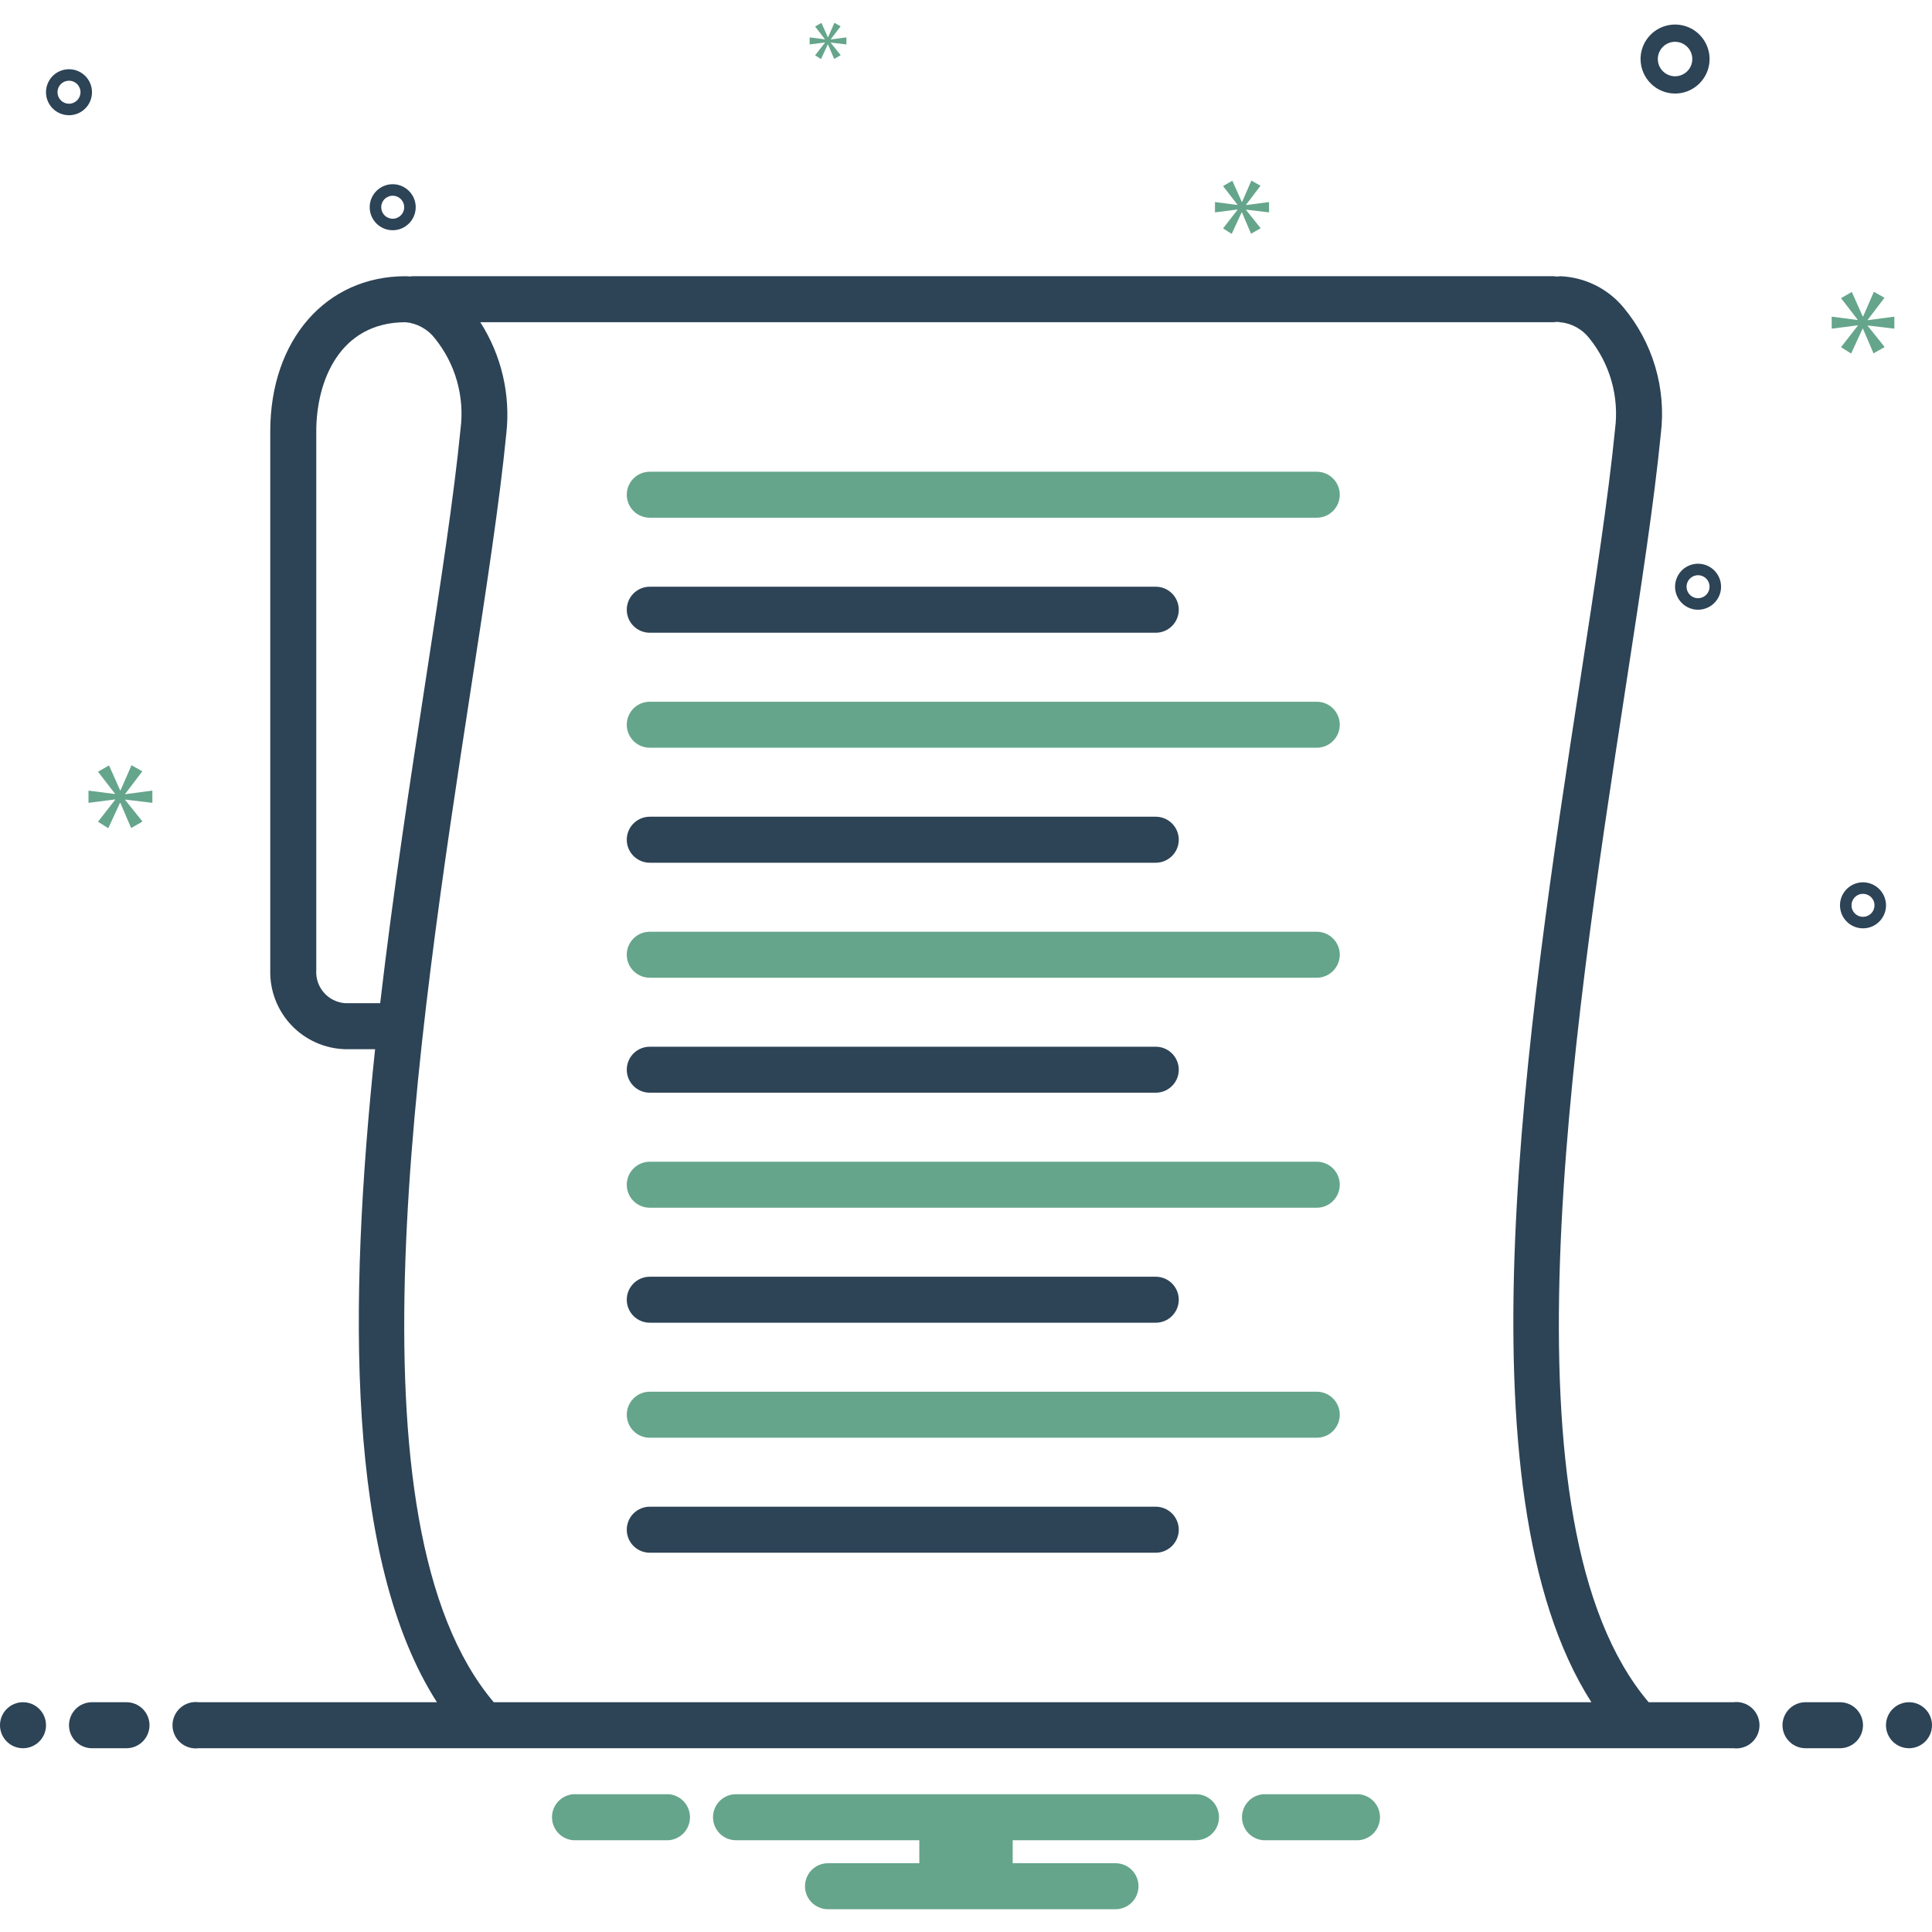
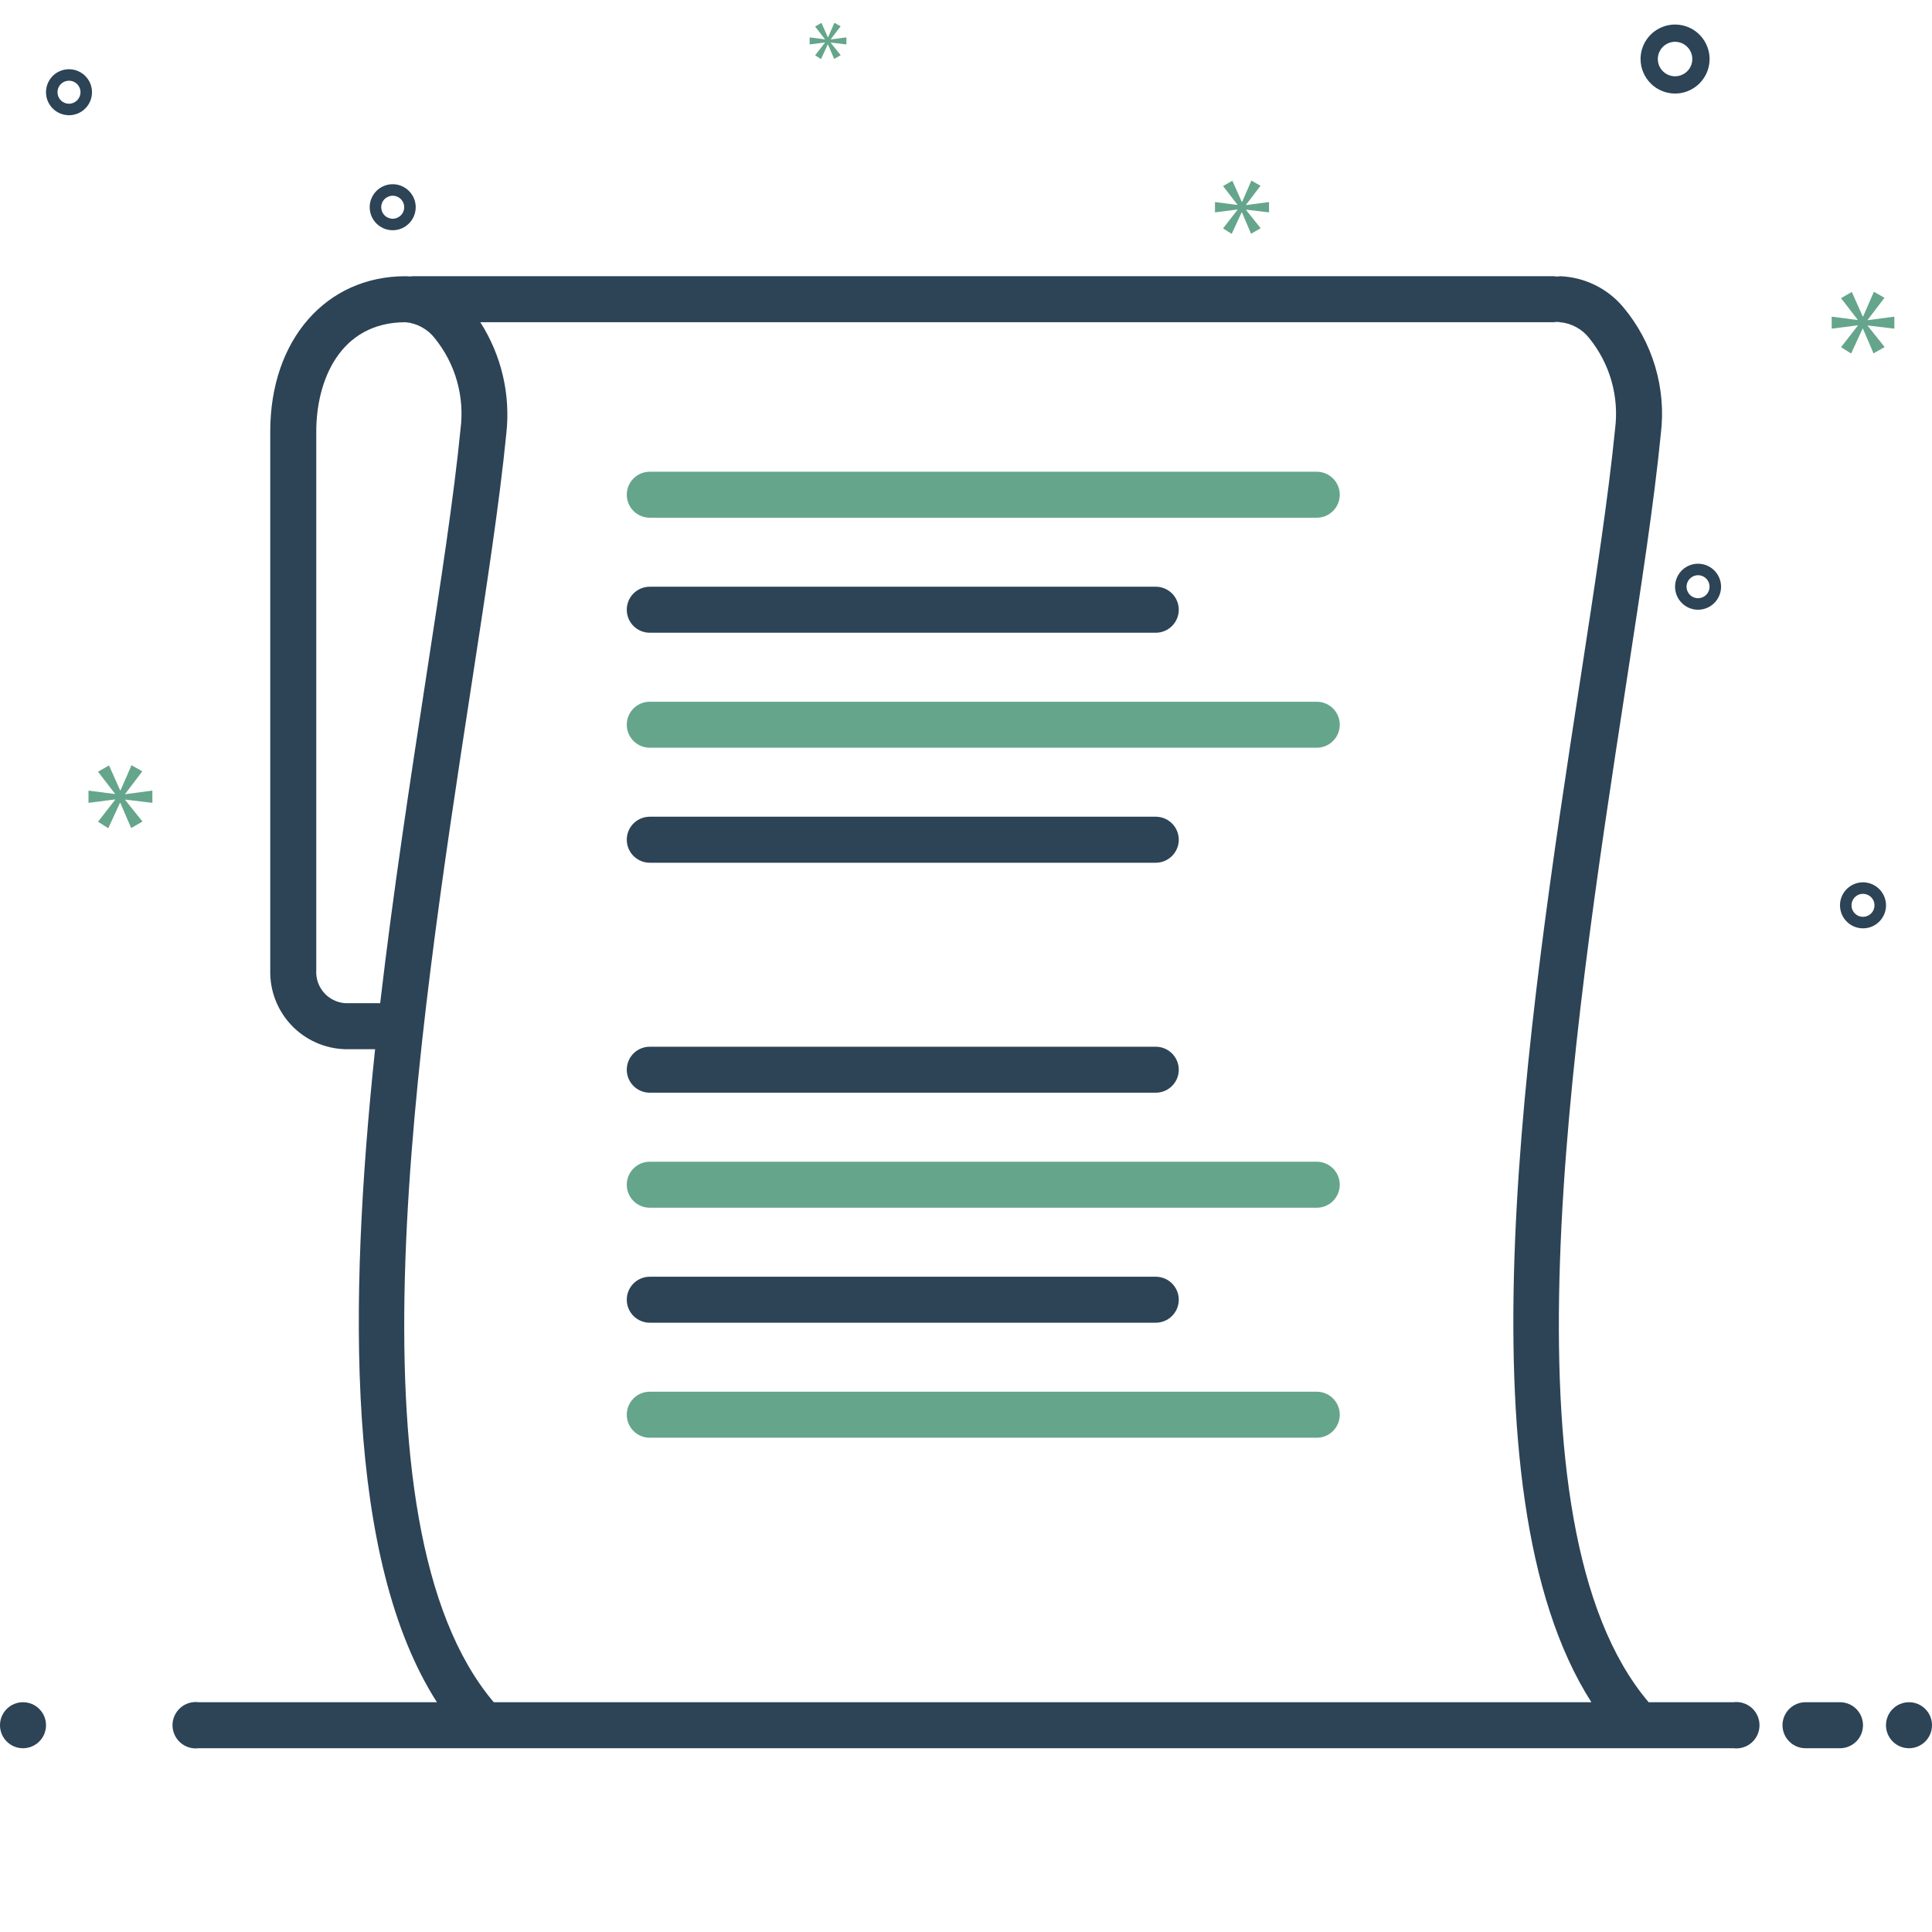
<svg xmlns="http://www.w3.org/2000/svg" width="60" height="60" viewBox="0 0 60 60" fill="none">
  <g clip-path="url(#clip0_322_1067)">
    <path d="M40.893 21.793H20.179C19.99 21.793 19.808 21.868 19.674 22.002C19.54 22.136 19.465 22.317 19.465 22.507C19.465 22.696 19.54 22.878 19.674 23.012C19.808 23.146 19.99 23.221 20.179 23.221H40.893C41.083 23.221 41.264 23.146 41.398 23.012C41.532 22.878 41.608 22.696 41.608 22.507C41.608 22.317 41.532 22.136 41.398 22.002C41.264 21.868 41.083 21.793 40.893 21.793Z" fill="#65A58B" />
    <path d="M20.179 26.793H35.893C36.083 26.793 36.264 26.717 36.398 26.583C36.532 26.449 36.608 26.268 36.608 26.078C36.608 25.889 36.532 25.707 36.398 25.573C36.264 25.439 36.083 25.364 35.893 25.364H20.179C19.99 25.364 19.808 25.439 19.674 25.573C19.54 25.707 19.465 25.889 19.465 26.078C19.465 26.268 19.54 26.449 19.674 26.583C19.808 26.717 19.99 26.793 20.179 26.793Z" fill="#2D4356" />
-     <path d="M40.893 28.936H20.179C19.99 28.936 19.808 29.011 19.674 29.145C19.54 29.279 19.465 29.46 19.465 29.65C19.465 29.839 19.54 30.021 19.674 30.155C19.808 30.289 19.99 30.364 20.179 30.364H40.893C41.083 30.364 41.264 30.289 41.398 30.155C41.532 30.021 41.608 29.839 41.608 29.65C41.608 29.46 41.532 29.279 41.398 29.145C41.264 29.011 41.083 28.936 40.893 28.936Z" fill="#65A58B" />
    <path d="M20.179 33.935H35.893C36.083 33.935 36.264 33.86 36.398 33.726C36.532 33.592 36.608 33.411 36.608 33.221C36.608 33.032 36.532 32.85 36.398 32.716C36.264 32.582 36.083 32.507 35.893 32.507H20.179C19.99 32.507 19.808 32.582 19.674 32.716C19.54 32.85 19.465 33.032 19.465 33.221C19.465 33.411 19.54 33.592 19.674 33.726C19.808 33.86 19.99 33.935 20.179 33.935Z" fill="#2D4356" />
    <path d="M40.893 36.078H20.179C19.99 36.078 19.808 36.154 19.674 36.288C19.54 36.422 19.465 36.603 19.465 36.793C19.465 36.982 19.54 37.164 19.674 37.298C19.808 37.432 19.99 37.507 20.179 37.507H40.893C41.083 37.507 41.264 37.432 41.398 37.298C41.532 37.164 41.608 36.982 41.608 36.793C41.608 36.603 41.532 36.422 41.398 36.288C41.264 36.154 41.083 36.078 40.893 36.078Z" fill="#65A58B" />
    <path d="M20.179 41.078H35.893C36.083 41.078 36.264 41.003 36.398 40.869C36.532 40.735 36.608 40.553 36.608 40.364C36.608 40.175 36.532 39.993 36.398 39.859C36.264 39.725 36.083 39.65 35.893 39.65H20.179C19.99 39.65 19.808 39.725 19.674 39.859C19.54 39.993 19.465 40.175 19.465 40.364C19.465 40.553 19.54 40.735 19.674 40.869C19.808 41.003 19.99 41.078 20.179 41.078Z" fill="#2D4356" />
    <path d="M40.893 43.221H20.179C19.99 43.221 19.808 43.296 19.674 43.43C19.54 43.564 19.465 43.746 19.465 43.935C19.465 44.125 19.54 44.307 19.674 44.441C19.808 44.575 19.99 44.65 20.179 44.65H40.893C41.083 44.65 41.264 44.575 41.398 44.441C41.532 44.307 41.608 44.125 41.608 43.935C41.608 43.746 41.532 43.564 41.398 43.43C41.264 43.296 41.083 43.221 40.893 43.221Z" fill="#65A58B" />
-     <path d="M35.893 46.792H20.179C19.99 46.792 19.808 46.868 19.674 47.002C19.54 47.136 19.465 47.317 19.465 47.507C19.465 47.696 19.54 47.878 19.674 48.012C19.808 48.146 19.99 48.221 20.179 48.221H35.893C36.083 48.221 36.264 48.146 36.398 48.012C36.532 47.878 36.608 47.696 36.608 47.507C36.608 47.317 36.532 47.136 36.398 47.002C36.264 46.868 36.083 46.792 35.893 46.792Z" fill="#2D4356" />
    <path d="M40.893 14.65H20.179C19.99 14.65 19.808 14.725 19.674 14.859C19.54 14.993 19.465 15.175 19.465 15.364C19.465 15.553 19.54 15.735 19.674 15.869C19.808 16.003 19.99 16.078 20.179 16.078H40.893C41.083 16.078 41.264 16.003 41.398 15.869C41.532 15.735 41.608 15.553 41.608 15.364C41.608 15.175 41.532 14.993 41.398 14.859C41.264 14.725 41.083 14.65 40.893 14.65Z" fill="#65A58B" />
    <path d="M20.179 19.65H35.893C36.083 19.65 36.264 19.575 36.398 19.441C36.532 19.307 36.608 19.125 36.608 18.936C36.608 18.746 36.532 18.564 36.398 18.43C36.264 18.296 36.083 18.221 35.893 18.221H20.179C19.99 18.221 19.808 18.296 19.674 18.43C19.54 18.564 19.465 18.746 19.465 18.936C19.465 19.125 19.54 19.307 19.674 19.441C19.808 19.575 19.99 19.65 20.179 19.65Z" fill="#2D4356" />
    <path d="M0.714 54.293C1.109 54.293 1.429 53.973 1.429 53.578C1.429 53.184 1.109 52.864 0.714 52.864C0.32 52.864 0 53.184 0 53.578C0 53.973 0.32 54.293 0.714 54.293Z" fill="#2D4356" />
-     <path d="M3.928 52.864H2.857C2.667 52.864 2.486 52.939 2.352 53.073C2.218 53.207 2.143 53.389 2.143 53.578C2.143 53.768 2.218 53.949 2.352 54.083C2.486 54.217 2.667 54.293 2.857 54.293H3.928C4.118 54.293 4.299 54.217 4.433 54.083C4.567 53.949 4.643 53.768 4.643 53.578C4.643 53.389 4.567 53.207 4.433 53.073C4.299 52.939 4.118 52.864 3.928 52.864Z" fill="#2D4356" />
-     <path d="M42.197 55.721H39.23C39.051 55.736 38.883 55.817 38.761 55.949C38.639 56.082 38.571 56.255 38.571 56.435C38.571 56.616 38.639 56.789 38.761 56.922C38.883 57.054 39.051 57.135 39.23 57.15H42.197C42.377 57.135 42.545 57.054 42.667 56.922C42.789 56.789 42.857 56.616 42.857 56.435C42.857 56.255 42.789 56.082 42.667 55.949C42.545 55.817 42.377 55.736 42.197 55.721ZM20.769 55.721H17.802C17.622 55.736 17.455 55.817 17.333 55.949C17.21 56.082 17.143 56.255 17.143 56.435C17.143 56.616 17.21 56.789 17.333 56.922C17.455 57.054 17.622 57.135 17.802 57.15H20.769C20.948 57.135 21.116 57.054 21.238 56.922C21.36 56.789 21.428 56.616 21.428 56.435C21.428 56.255 21.36 56.082 21.238 55.949C21.116 55.817 20.948 55.736 20.769 55.721ZM37.143 55.721H22.857C22.667 55.721 22.486 55.796 22.352 55.93C22.218 56.064 22.143 56.246 22.143 56.435C22.143 56.625 22.218 56.807 22.352 56.941C22.486 57.075 22.667 57.15 22.857 57.15H28.55V57.864H25.714C25.525 57.864 25.343 57.939 25.209 58.073C25.075 58.207 25 58.389 25 58.578C25 58.768 25.075 58.95 25.209 59.083C25.343 59.217 25.525 59.293 25.714 59.293H34.643C34.832 59.293 35.014 59.217 35.148 59.083C35.282 58.95 35.357 58.768 35.357 58.578C35.357 58.389 35.282 58.207 35.148 58.073C35.014 57.939 34.832 57.864 34.643 57.864H31.45V57.15H37.143C37.332 57.15 37.514 57.075 37.648 56.941C37.782 56.807 37.857 56.625 37.857 56.435C37.857 56.246 37.782 56.064 37.648 55.93C37.514 55.796 37.332 55.721 37.143 55.721Z" fill="#65A58B" />
    <path d="M57.143 52.864H56.072C55.882 52.864 55.701 52.939 55.567 53.073C55.433 53.207 55.357 53.389 55.357 53.578C55.357 53.768 55.433 53.949 55.567 54.083C55.701 54.217 55.882 54.293 56.072 54.293H57.143C57.333 54.293 57.514 54.217 57.648 54.083C57.782 53.949 57.857 53.768 57.857 53.578C57.857 53.389 57.782 53.207 57.648 53.073C57.514 52.939 57.333 52.864 57.143 52.864Z" fill="#2D4356" />
    <path d="M59.286 54.293C59.68 54.293 60 53.973 60 53.578C60 53.184 59.68 52.864 59.286 52.864C58.891 52.864 58.571 53.184 58.571 53.578C58.571 53.973 58.891 54.293 59.286 54.293Z" fill="#2D4356" />
    <path d="M53.829 52.864H51.2C46.497 47.326 48.799 32.32 50.49 21.318C50.962 18.248 51.37 15.597 51.579 13.467C51.664 12.769 51.604 12.06 51.404 11.386C51.204 10.711 50.868 10.085 50.416 9.545C50.175 9.255 49.875 9.019 49.537 8.853C49.198 8.686 48.828 8.593 48.451 8.578C48.389 8.591 48.324 8.591 48.262 8.578H12.81C12.783 8.579 12.756 8.582 12.729 8.586C12.685 8.584 12.64 8.578 12.596 8.578C10.121 8.578 8.393 10.56 8.393 13.397V30.133C8.378 30.766 8.614 31.379 9.05 31.839C9.486 32.298 10.086 32.566 10.719 32.584H11.649C10.808 40.552 10.752 48.465 13.569 52.864H6.171C6.069 52.851 5.966 52.859 5.868 52.889C5.77 52.919 5.68 52.969 5.603 53.037C5.526 53.104 5.464 53.188 5.422 53.281C5.379 53.374 5.357 53.476 5.357 53.578C5.357 53.681 5.379 53.782 5.422 53.875C5.464 53.969 5.526 54.052 5.603 54.12C5.68 54.187 5.77 54.238 5.868 54.267C5.966 54.297 6.069 54.306 6.171 54.292H53.829C53.931 54.306 54.034 54.297 54.132 54.267C54.23 54.238 54.321 54.187 54.398 54.12C54.475 54.052 54.536 53.969 54.579 53.875C54.621 53.782 54.643 53.681 54.643 53.578C54.643 53.476 54.621 53.374 54.579 53.281C54.536 53.188 54.475 53.104 54.398 53.037C54.321 52.969 54.23 52.919 54.132 52.889C54.034 52.859 53.931 52.851 53.829 52.864V52.864ZM10.719 31.155C10.465 31.137 10.228 31.02 10.06 30.828C9.892 30.637 9.806 30.387 9.822 30.133V13.397C9.822 11.833 10.548 10.007 12.596 10.007C12.773 10.023 12.945 10.076 13.101 10.162C13.257 10.248 13.394 10.364 13.503 10.505C13.82 10.897 14.055 11.349 14.192 11.834C14.329 12.319 14.367 12.827 14.302 13.327C14.096 15.418 13.692 18.052 13.223 21.101C12.742 24.232 12.212 27.679 11.807 31.155L10.719 31.155ZM15.334 52.864C10.638 47.321 12.945 32.315 14.635 21.318C15.107 18.248 15.514 15.597 15.724 13.467C15.859 12.255 15.574 11.034 14.916 10.007H48.262C48.324 9.994 48.389 9.994 48.451 10.007C48.628 10.023 48.8 10.076 48.956 10.162C49.112 10.247 49.249 10.364 49.358 10.505C49.675 10.897 49.909 11.349 50.047 11.834C50.184 12.319 50.222 12.827 50.157 13.327C49.951 15.419 49.547 18.052 49.078 21.101C47.429 31.831 45.208 46.28 49.422 52.864H15.334ZM52.021 2.905C52.233 2.905 52.44 2.842 52.616 2.724C52.792 2.607 52.929 2.439 53.011 2.244C53.092 2.048 53.113 1.832 53.072 1.625C53.03 1.417 52.928 1.226 52.778 1.076C52.629 0.926 52.438 0.824 52.23 0.783C52.022 0.741 51.806 0.763 51.611 0.844C51.415 0.925 51.248 1.062 51.13 1.238C51.012 1.415 50.949 1.622 50.949 1.834C50.95 2.118 51.063 2.39 51.264 2.591C51.464 2.792 51.737 2.905 52.021 2.905ZM52.021 1.298C52.127 1.298 52.23 1.329 52.318 1.388C52.407 1.447 52.475 1.531 52.516 1.629C52.556 1.727 52.567 1.834 52.546 1.938C52.526 2.042 52.474 2.138 52.4 2.212C52.325 2.287 52.229 2.338 52.125 2.359C52.021 2.38 51.914 2.369 51.816 2.329C51.718 2.288 51.634 2.219 51.575 2.131C51.516 2.043 51.485 1.94 51.485 1.834C51.485 1.692 51.542 1.555 51.642 1.455C51.742 1.355 51.879 1.298 52.021 1.298ZM57.857 27.401C57.716 27.401 57.578 27.443 57.46 27.522C57.343 27.6 57.251 27.712 57.197 27.842C57.143 27.973 57.129 28.116 57.157 28.255C57.184 28.394 57.252 28.521 57.352 28.621C57.452 28.721 57.579 28.789 57.718 28.816C57.856 28.844 58 28.83 58.131 28.776C58.261 28.722 58.373 28.63 58.451 28.513C58.53 28.395 58.572 28.257 58.572 28.116C58.571 27.926 58.496 27.745 58.362 27.611C58.228 27.477 58.047 27.402 57.857 27.401ZM57.857 28.473C57.787 28.473 57.718 28.452 57.659 28.413C57.6 28.373 57.554 28.318 57.527 28.252C57.5 28.187 57.493 28.115 57.507 28.046C57.521 27.977 57.555 27.913 57.605 27.863C57.655 27.813 57.718 27.779 57.788 27.765C57.857 27.752 57.929 27.759 57.994 27.786C58.059 27.813 58.115 27.859 58.154 27.917C58.194 27.976 58.214 28.045 58.214 28.116C58.214 28.21 58.177 28.301 58.11 28.368C58.043 28.435 57.952 28.473 57.857 28.473ZM2.143 2.15C2.002 2.15 1.864 2.192 1.746 2.27C1.629 2.348 1.537 2.46 1.483 2.591C1.429 2.721 1.415 2.865 1.442 3.003C1.47 3.142 1.538 3.269 1.638 3.369C1.738 3.469 1.865 3.537 2.004 3.564C2.142 3.592 2.286 3.578 2.416 3.524C2.547 3.47 2.658 3.378 2.737 3.261C2.815 3.143 2.857 3.005 2.857 2.864C2.857 2.675 2.782 2.493 2.648 2.359C2.514 2.225 2.332 2.15 2.143 2.15ZM2.143 3.221C2.072 3.221 2.003 3.2 1.945 3.161C1.886 3.122 1.84 3.066 1.813 3.001C1.786 2.935 1.779 2.864 1.793 2.794C1.806 2.725 1.841 2.661 1.89 2.611C1.94 2.561 2.004 2.527 2.073 2.514C2.143 2.5 2.214 2.507 2.28 2.534C2.345 2.561 2.401 2.607 2.44 2.666C2.479 2.724 2.5 2.793 2.5 2.864C2.5 2.959 2.462 3.049 2.395 3.116C2.328 3.183 2.238 3.221 2.143 3.221Z" fill="#2D4356" />
    <path d="M52.735 17.507C52.593 17.507 52.455 17.549 52.338 17.627C52.22 17.706 52.129 17.817 52.075 17.948C52.021 18.078 52.007 18.222 52.034 18.36C52.062 18.499 52.13 18.626 52.23 18.726C52.329 18.826 52.457 18.894 52.595 18.922C52.734 18.949 52.877 18.935 53.008 18.881C53.139 18.827 53.25 18.735 53.328 18.618C53.407 18.501 53.449 18.363 53.449 18.221C53.449 18.032 53.373 17.85 53.239 17.716C53.105 17.582 52.924 17.507 52.735 17.507ZM52.735 18.578C52.664 18.578 52.595 18.557 52.536 18.518C52.477 18.479 52.432 18.423 52.405 18.358C52.378 18.293 52.37 18.221 52.384 18.151C52.398 18.082 52.432 18.019 52.482 17.969C52.532 17.919 52.596 17.885 52.665 17.871C52.734 17.857 52.806 17.864 52.871 17.891C52.937 17.918 52.992 17.964 53.032 18.023C53.071 18.081 53.092 18.151 53.092 18.221C53.092 18.316 53.054 18.407 52.987 18.474C52.92 18.541 52.829 18.578 52.735 18.578ZM12.91 6.435C12.91 6.294 12.868 6.156 12.79 6.039C12.711 5.921 12.6 5.83 12.469 5.776C12.339 5.721 12.195 5.707 12.056 5.735C11.918 5.762 11.79 5.831 11.691 5.93C11.591 6.03 11.523 6.158 11.495 6.296C11.468 6.435 11.482 6.578 11.536 6.709C11.59 6.839 11.681 6.951 11.799 7.029C11.916 7.108 12.055 7.15 12.196 7.15C12.385 7.15 12.567 7.074 12.701 6.94C12.835 6.806 12.91 6.625 12.91 6.435ZM11.839 6.435C11.839 6.365 11.86 6.296 11.899 6.237C11.938 6.178 11.994 6.133 12.059 6.106C12.124 6.078 12.196 6.071 12.265 6.085C12.335 6.099 12.398 6.133 12.448 6.183C12.498 6.233 12.532 6.297 12.546 6.366C12.56 6.435 12.553 6.507 12.526 6.572C12.499 6.637 12.453 6.693 12.394 6.732C12.335 6.772 12.266 6.793 12.196 6.793C12.101 6.793 12.01 6.755 11.943 6.688C11.876 6.621 11.839 6.53 11.839 6.435Z" fill="#2D4356" />
    <path d="M3.888 24.654L4.419 23.955L4.084 23.765L3.743 24.547H3.732L3.386 23.771L3.044 23.966L3.57 24.648V24.659L2.748 24.553V24.933L3.575 24.827V24.838L3.044 25.52L3.363 25.721L3.726 24.933H3.737L4.073 25.715L4.425 25.514L3.888 24.844V24.832L4.732 24.933V24.553L3.888 24.665V24.654Z" fill="#65A58B" />
    <path d="M25.62 1.325L25.314 1.718L25.497 1.834L25.707 1.38H25.713L25.906 1.83L26.109 1.715L25.8 1.329V1.322L26.286 1.38V1.161L25.8 1.225V1.219L26.106 0.817L25.913 0.708L25.716 1.158H25.71L25.511 0.711L25.314 0.823L25.617 1.216V1.222L25.144 1.161V1.38L25.62 1.319V1.325Z" fill="#65A58B" />
    <path d="M58.831 10.207V9.834L58.003 9.944V9.933L58.524 9.248L58.195 9.062L57.861 9.829H57.849L57.51 9.067L57.175 9.259L57.691 9.928V9.938L56.885 9.834V10.207L57.696 10.103V10.114L57.175 10.782L57.488 10.98L57.844 10.207H57.855L58.184 10.974L58.529 10.777L58.003 10.119V10.108L58.831 10.207Z" fill="#65A58B" />
    <path d="M38.697 6.36L39.146 5.769L38.863 5.608L38.575 6.27H38.565L38.272 5.613L37.983 5.778L38.428 6.355V6.365L37.732 6.275V6.596L38.432 6.506V6.516L37.983 7.093L38.252 7.263L38.56 6.596H38.57L38.853 7.258L39.151 7.088L38.697 6.52V6.511L39.411 6.596V6.275L38.697 6.369V6.36Z" fill="#65A58B" />
  </g>
  <defs>
    <clipPath id="clip0_322_1067">
      <rect width="60" height="60" fill="white" />
    </clipPath>
  </defs>
</svg>